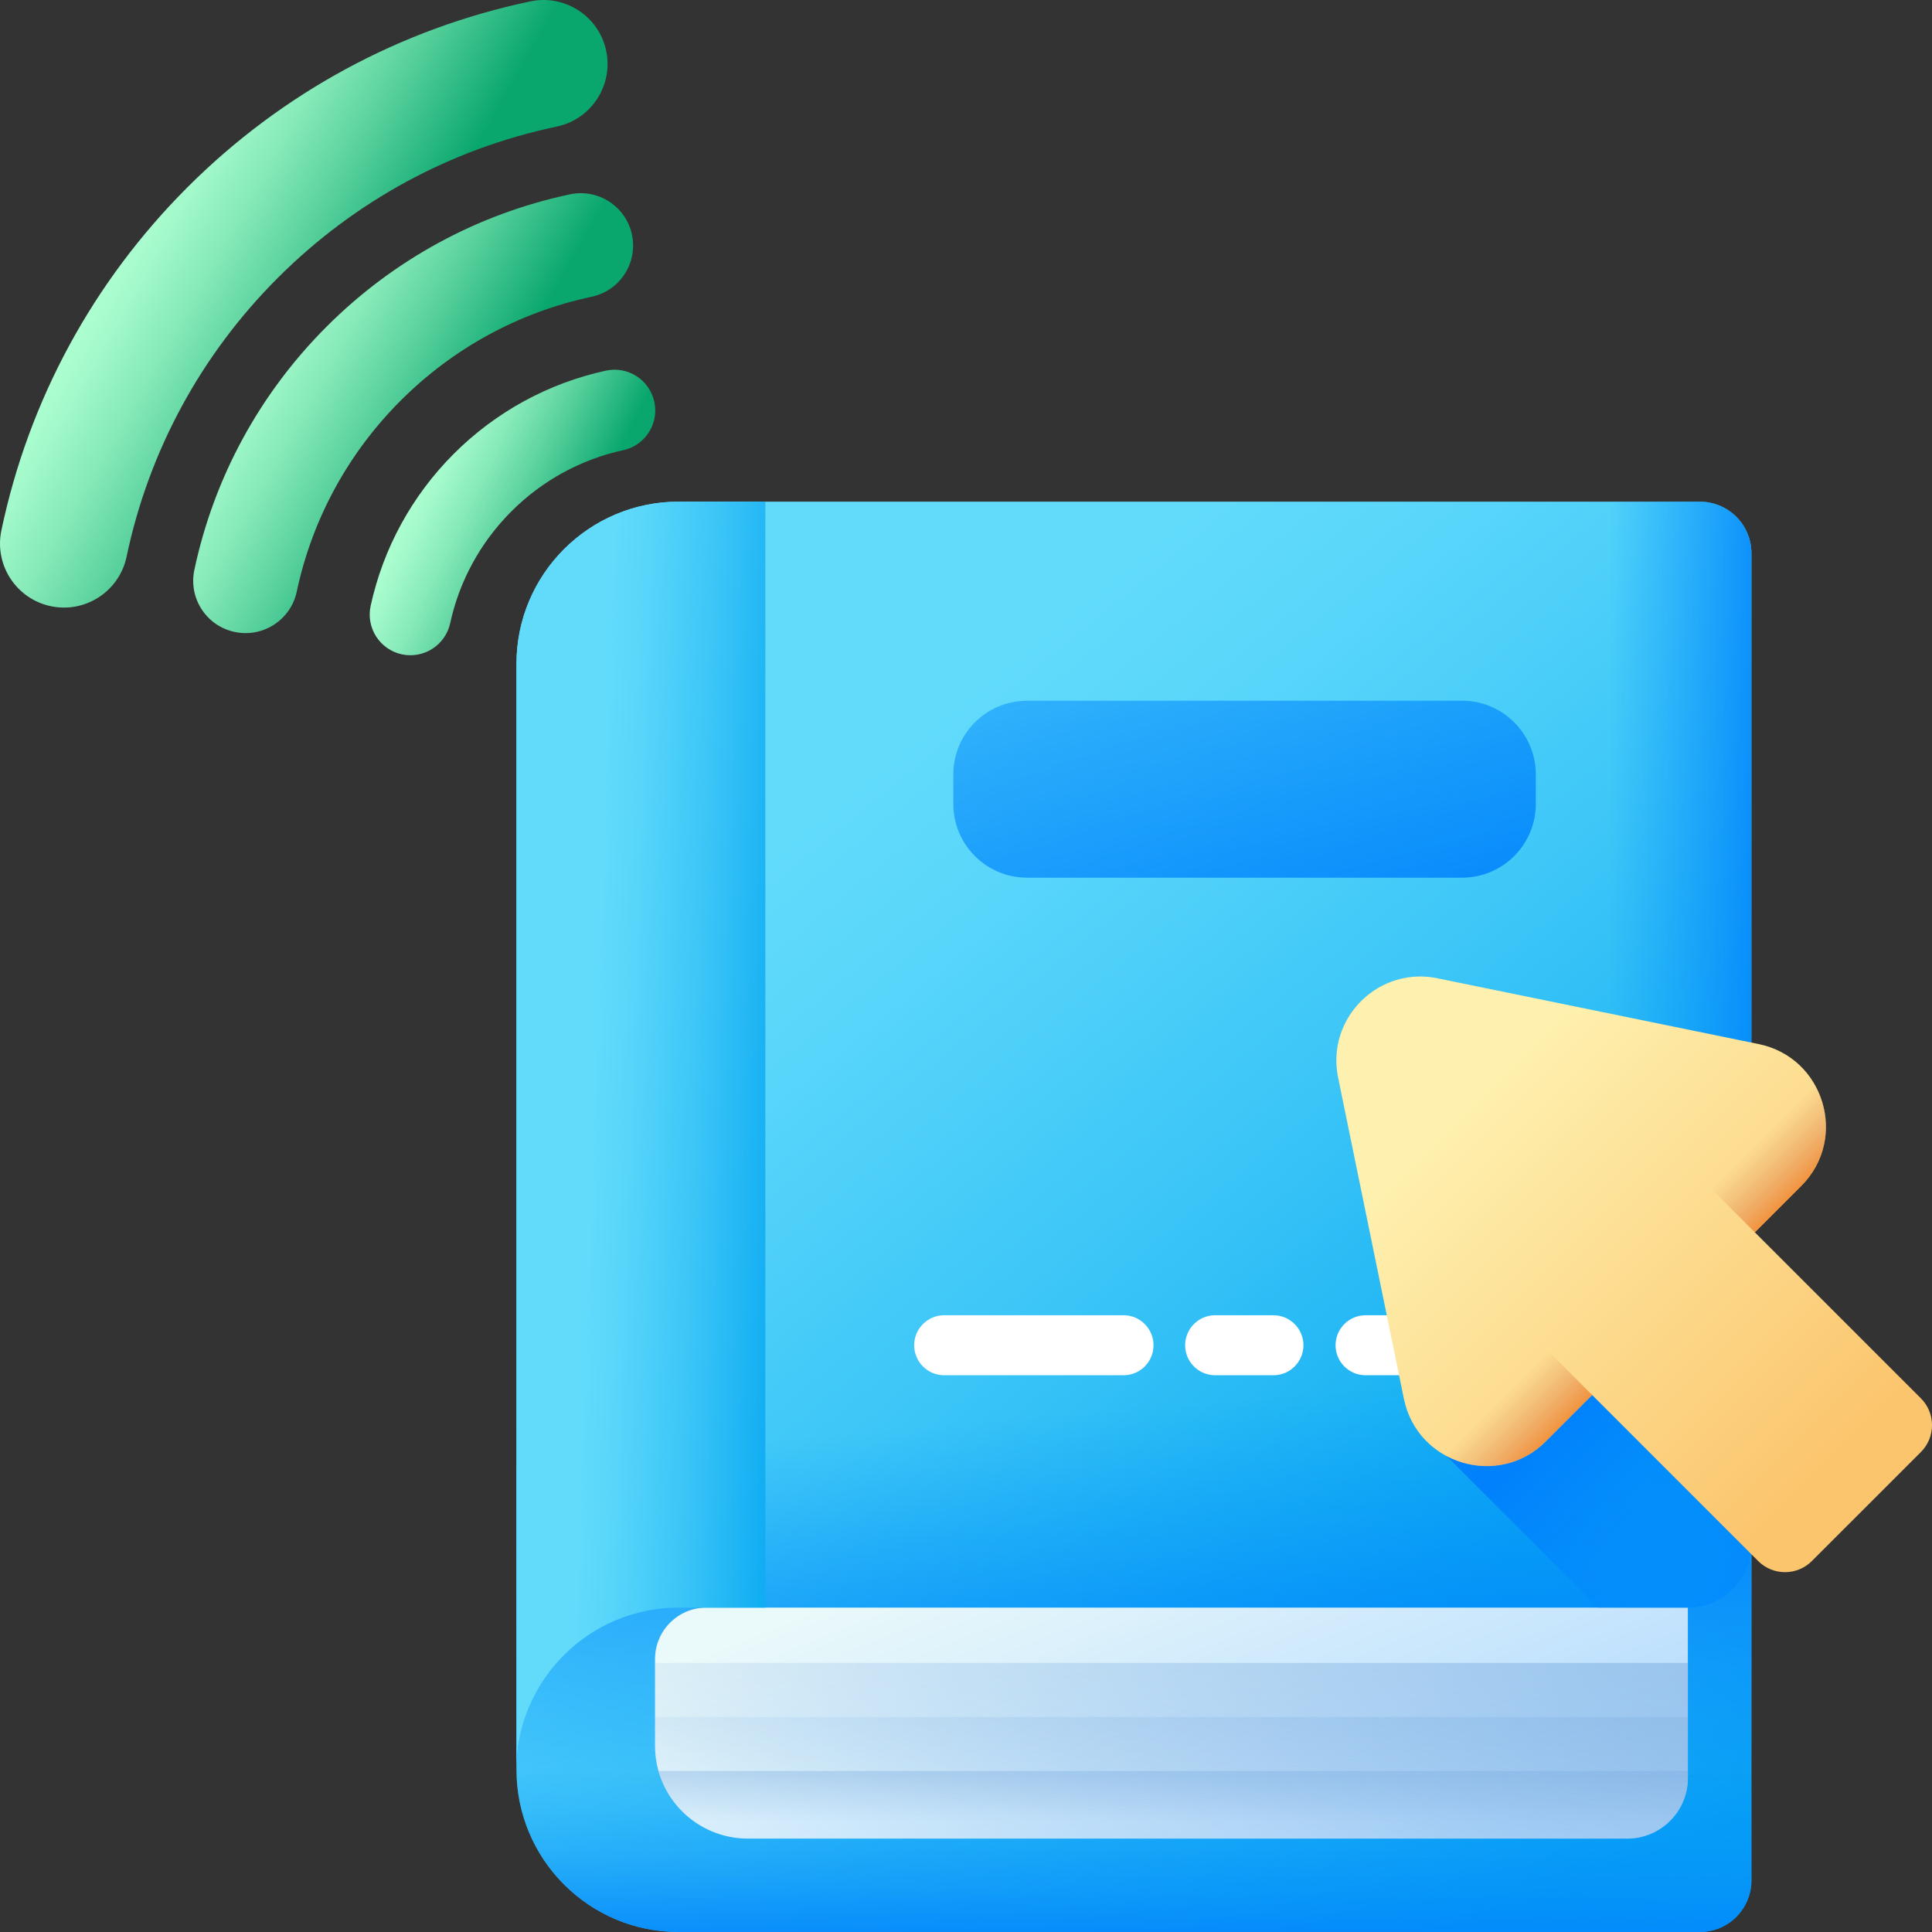
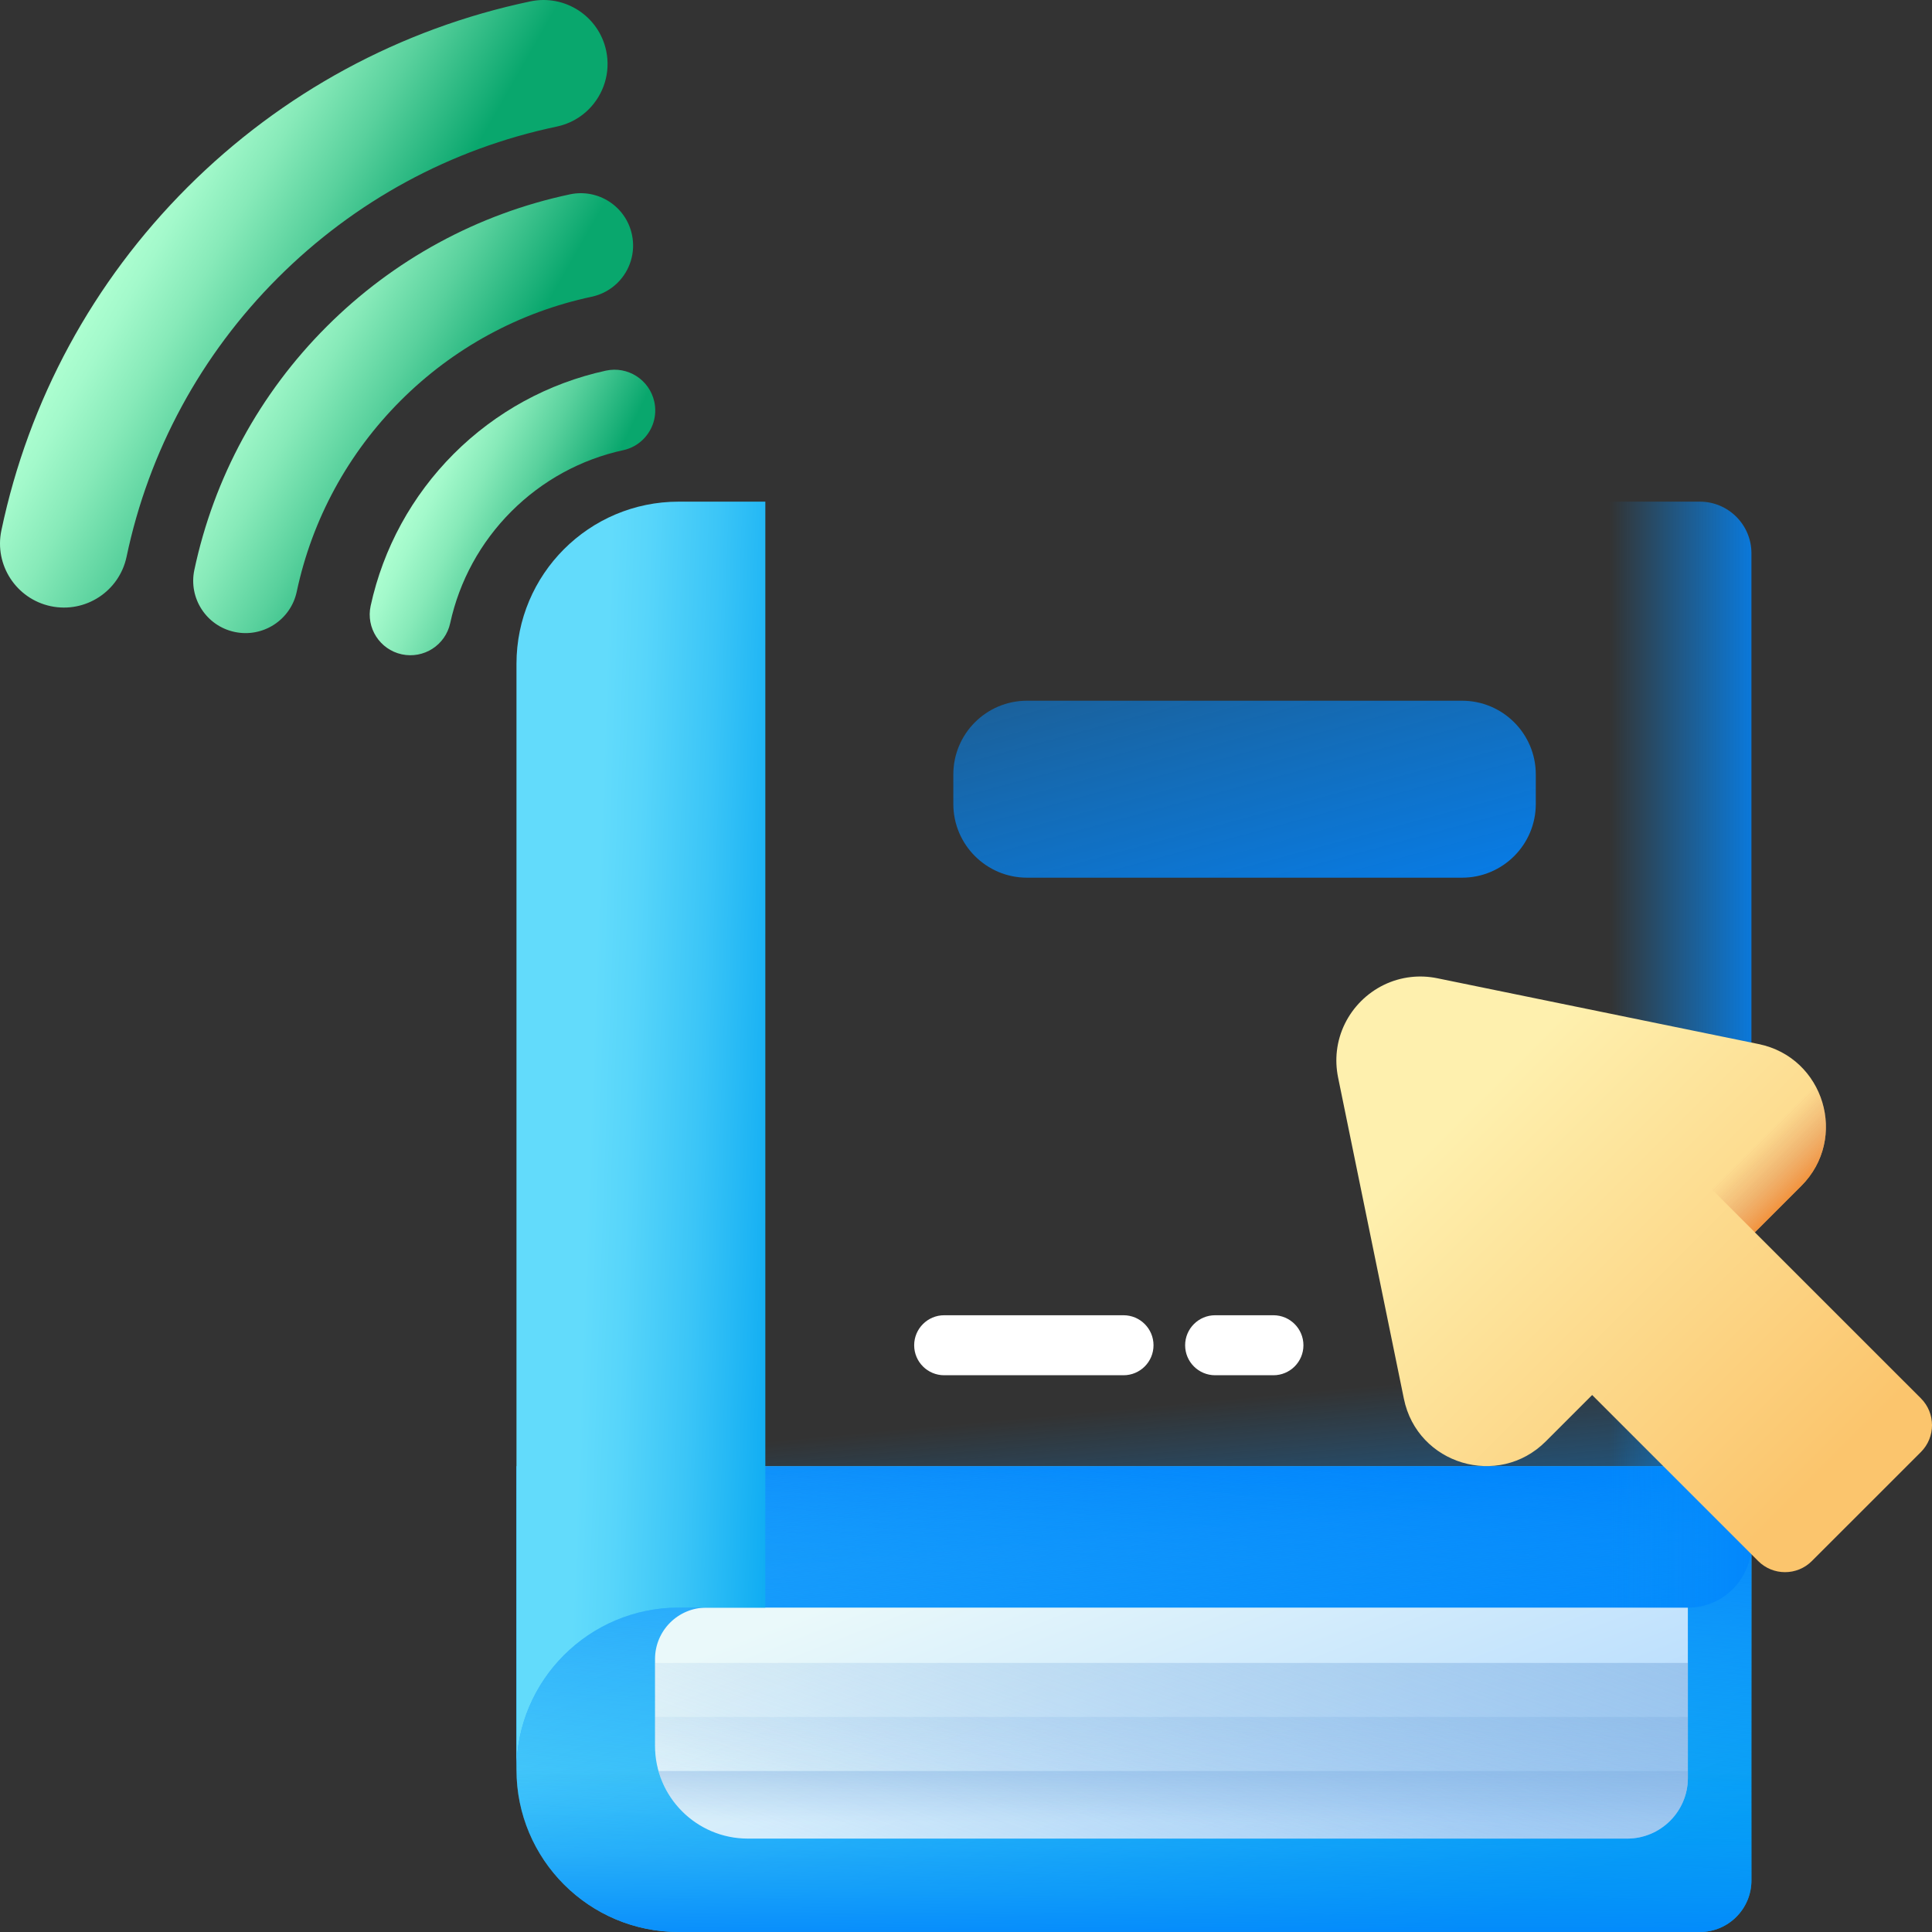
<svg xmlns="http://www.w3.org/2000/svg" width="52" height="52" viewBox="0 0 52 52" fill="none">
  <rect x="0" y="0" width="52" height="52" fill="#333333" stroke="none" />
  <g clip-path="url(#clip0_998_259)">
    <path d="M45.751 52H18.267C15.856 52 13.901 50.045 13.901 47.634V39.465H47.14V50.611C47.14 51.378 46.518 52 45.751 52Z" fill="url(#paint0_linear_998_259)" />
    <path d="M45.751 52H18.267C15.856 52 13.901 50.045 13.901 47.634V39.465H47.14V50.611C47.14 51.378 46.518 52 45.751 52Z" fill="url(#paint1_linear_998_259)" />
    <path d="M45.751 52H18.267C15.856 52 13.901 50.045 13.901 47.634V39.465H47.14V50.611C47.14 51.378 46.518 52 45.751 52Z" fill="url(#paint2_linear_998_259)" />
-     <path d="M45.751 13.502H18.267C15.856 13.502 13.901 15.457 13.901 17.868V47.634C13.901 45.223 15.856 43.269 18.267 43.269H45.429C46.374 43.269 47.14 42.502 47.14 41.557V14.891C47.14 14.124 46.518 13.502 45.751 13.502Z" fill="url(#paint3_linear_998_259)" />
    <path d="M13.901 33.148V47.634C13.901 45.223 15.856 43.269 18.267 43.269H45.429C46.374 43.269 47.14 42.502 47.14 41.557V33.148H13.901Z" fill="url(#paint4_linear_998_259)" />
    <path d="M25.413 37.015H30.239C30.686 37.015 31.047 36.654 31.047 36.208C31.047 35.762 30.686 35.4 30.239 35.4H25.413C24.967 35.4 24.605 35.762 24.605 36.208C24.605 36.654 24.967 37.015 25.413 37.015Z" fill="white" />
-     <path d="M36.755 37.015H41.581C42.027 37.015 42.389 36.654 42.389 36.208C42.389 35.762 42.027 35.4 41.581 35.4H36.755C36.309 35.4 35.947 35.762 35.947 36.208C35.947 36.654 36.309 37.015 36.755 37.015Z" fill="white" />
    <path d="M32.706 37.015H34.274C34.72 37.015 35.082 36.654 35.082 36.208C35.082 35.762 34.72 35.4 34.274 35.4H32.706C32.26 35.4 31.898 35.762 31.898 36.208C31.898 36.654 32.26 37.015 32.706 37.015Z" fill="white" />
    <path d="M39.351 18.86H27.643C26.547 18.86 25.659 19.748 25.659 20.844V21.638C25.659 22.734 26.547 23.623 27.643 23.623H39.351C40.447 23.623 41.336 22.734 41.336 21.638V20.844C41.336 19.748 40.447 18.86 39.351 18.86Z" fill="url(#paint5_linear_998_259)" />
    <path d="M43.796 49.486H20.127C18.748 49.486 17.63 48.368 17.63 46.989V44.654C17.63 43.889 18.25 43.269 19.015 43.269H45.429V47.853C45.429 48.755 44.698 49.486 43.796 49.486Z" fill="url(#paint6_linear_998_259)" />
    <path d="M17.63 44.757V46.989C17.63 48.368 18.748 49.486 20.127 49.486H43.796C44.697 49.486 45.429 48.755 45.429 47.853V44.757H17.63Z" fill="url(#paint7_linear_998_259)" />
    <path d="M17.63 46.212V46.989C17.63 48.368 18.748 49.486 20.127 49.486H43.796C44.697 49.486 45.429 48.755 45.429 47.853V46.212H17.63Z" fill="url(#paint8_linear_998_259)" />
    <path d="M17.724 47.667C18.02 48.717 18.983 49.486 20.127 49.486H43.796C44.697 49.486 45.429 48.755 45.429 47.853V47.667H17.724Z" fill="url(#paint9_linear_998_259)" />
    <path d="M45.751 13.502H38.657V43.269H45.429C46.374 43.269 47.14 42.502 47.14 41.557V14.891C47.14 14.124 46.518 13.502 45.751 13.502Z" fill="url(#paint10_linear_998_259)" />
-     <path d="M38.694 38.949L43.014 43.269H45.429C46.374 43.269 47.14 42.502 47.14 41.557V30.503L38.694 38.949Z" fill="url(#paint11_linear_998_259)" />
    <path d="M20.599 13.502V43.269H18.267C15.856 43.269 13.901 45.223 13.901 47.634V17.868C13.901 15.457 15.856 13.502 18.267 13.502H20.599Z" fill="url(#paint12_linear_998_259)" />
    <path d="M16.307 9.976C14.756 10.314 13.341 11.088 12.214 12.214C11.088 13.341 10.314 14.756 9.976 16.307C9.847 16.898 10.222 17.482 10.813 17.611C11.405 17.739 11.988 17.364 12.117 16.773C12.365 15.634 12.935 14.593 13.764 13.764C14.593 12.935 15.634 12.365 16.773 12.117C16.986 12.071 17.171 11.966 17.314 11.822C17.569 11.567 17.693 11.192 17.611 10.814C17.482 10.222 16.898 9.847 16.307 9.976Z" fill="url(#paint13_linear_998_259)" />
    <path d="M15.339 5.231C12.856 5.758 10.592 6.989 8.791 8.791C6.989 10.592 5.758 12.856 5.231 15.339C5.069 16.1 5.555 16.848 6.316 17.009C7.077 17.171 7.825 16.685 7.987 15.924C8.401 13.976 9.368 12.198 10.783 10.783C12.198 9.368 13.976 8.401 15.924 7.987C16.201 7.928 16.441 7.792 16.627 7.606C16.953 7.28 17.112 6.801 17.009 6.316C16.848 5.555 16.1 5.069 15.339 5.231Z" fill="url(#paint14_linear_998_259)" />
    <path d="M14.277 0.037C10.776 0.772 7.583 2.503 5.043 5.043C2.503 7.583 0.772 10.776 0.037 14.277C-0.158 15.207 0.438 16.12 1.368 16.316C2.299 16.511 3.211 15.915 3.407 14.984C4.004 12.139 5.412 9.543 7.478 7.478C9.544 5.412 12.139 4.004 14.985 3.407C15.324 3.336 15.619 3.169 15.847 2.941C16.244 2.543 16.44 1.959 16.316 1.368C16.12 0.438 15.207 -0.158 14.277 0.037Z" fill="url(#paint15_linear_998_259)" />
    <path d="M37.786 37.649L36.015 29.002C35.966 28.759 35.956 28.52 35.982 28.291C36.098 27.25 36.935 26.413 37.976 26.297C38.205 26.271 38.444 26.28 38.687 26.33L47.334 28.101C49.101 28.463 49.755 30.645 48.48 31.92L47.232 33.168L51.701 37.636C52.1 38.035 52.1 38.683 51.701 39.082L48.767 42.015C48.368 42.415 47.72 42.415 47.321 42.015L42.853 37.547L41.605 38.795C40.33 40.07 38.148 39.416 37.786 37.649Z" fill="url(#paint16_linear_998_259)" />
-     <path d="M37.786 37.648L36.455 31.149L42.853 37.547L41.605 38.795C40.33 40.07 38.148 39.415 37.786 37.648Z" fill="url(#paint17_linear_998_259)" />
    <path d="M48.48 31.92L47.232 33.168L40.834 26.77L47.334 28.101C49.101 28.463 49.755 30.645 48.48 31.92Z" fill="url(#paint18_linear_998_259)" />
  </g>
  <defs>
    <linearGradient id="paint0_linear_998_259" x1="27.459" y1="36.15" x2="34.405" y2="53.878" gradientUnits="userSpaceOnUse">
      <stop stop-color="#62DBFB" />
      <stop offset="0.191" stop-color="#57D5FA" />
      <stop offset="0.523" stop-color="#3BC5F7" />
      <stop offset="0.954" stop-color="#0DABF2" />
      <stop offset="1" stop-color="#08A9F1" />
    </linearGradient>
    <linearGradient id="paint1_linear_998_259" x1="29.985" y1="51.254" x2="31.076" y2="38.653" gradientUnits="userSpaceOnUse">
      <stop stop-color="#0593FC" stop-opacity="0" />
      <stop offset="0.683" stop-color="#0389FC" stop-opacity="0.683" />
      <stop offset="1" stop-color="#0182FC" />
    </linearGradient>
    <linearGradient id="paint2_linear_998_259" x1="30.521" y1="47.634" x2="30.521" y2="52.84" gradientUnits="userSpaceOnUse">
      <stop stop-color="#0593FC" stop-opacity="0" />
      <stop offset="0.683" stop-color="#0389FC" stop-opacity="0.683" />
      <stop offset="1" stop-color="#0182FC" />
    </linearGradient>
    <linearGradient id="paint3_linear_998_259" x1="22.616" y1="21.381" x2="39.969" y2="42.529" gradientUnits="userSpaceOnUse">
      <stop stop-color="#62DBFB" />
      <stop offset="0.191" stop-color="#57D5FA" />
      <stop offset="0.523" stop-color="#3BC5F7" />
      <stop offset="0.954" stop-color="#0DABF2" />
      <stop offset="1" stop-color="#08A9F1" />
    </linearGradient>
    <linearGradient id="paint4_linear_998_259" x1="30.292" y1="37.906" x2="31.086" y2="46.539" gradientUnits="userSpaceOnUse">
      <stop stop-color="#0593FC" stop-opacity="0" />
      <stop offset="0.683" stop-color="#0389FC" stop-opacity="0.683" />
      <stop offset="1" stop-color="#0182FC" />
    </linearGradient>
    <linearGradient id="paint5_linear_998_259" x1="29.535" y1="6.574" x2="35.191" y2="27.509" gradientUnits="userSpaceOnUse">
      <stop stop-color="#0593FC" stop-opacity="0" />
      <stop offset="0.683" stop-color="#0389FC" stop-opacity="0.683" />
      <stop offset="1" stop-color="#0182FC" />
    </linearGradient>
    <linearGradient id="paint6_linear_998_259" x1="29.553" y1="40.321" x2="34.019" y2="51.721" gradientUnits="userSpaceOnUse">
      <stop stop-color="#EAF9FA" />
      <stop offset="1" stop-color="#B3DAFE" />
    </linearGradient>
    <linearGradient id="paint7_linear_998_259" x1="29.415" y1="52.454" x2="37.353" y2="29.898" gradientUnits="userSpaceOnUse">
      <stop stop-color="#7BACDF" stop-opacity="0" />
      <stop offset="1" stop-color="#7BACDF" />
    </linearGradient>
    <linearGradient id="paint8_linear_998_259" x1="31.335" y1="49.057" x2="32.625" y2="35.861" gradientUnits="userSpaceOnUse">
      <stop stop-color="#7BACDF" stop-opacity="0" />
      <stop offset="1" stop-color="#7BACDF" />
    </linearGradient>
    <linearGradient id="paint9_linear_998_259" x1="31.576" y1="49.023" x2="31.576" y2="45.446" gradientUnits="userSpaceOnUse">
      <stop stop-color="#7BACDF" stop-opacity="0" />
      <stop offset="1" stop-color="#7BACDF" />
    </linearGradient>
    <linearGradient id="paint10_linear_998_259" x1="43.32" y1="28.385" x2="47.911" y2="28.385" gradientUnits="userSpaceOnUse">
      <stop stop-color="#0593FC" stop-opacity="0" />
      <stop offset="0.683" stop-color="#0389FC" stop-opacity="0.683" />
      <stop offset="1" stop-color="#0182FC" />
    </linearGradient>
    <linearGradient id="paint11_linear_998_259" x1="51.839" y1="43.648" x2="44.23" y2="36.038" gradientUnits="userSpaceOnUse">
      <stop stop-color="#0593FC" stop-opacity="0" />
      <stop offset="0.683" stop-color="#0389FC" stop-opacity="0.683" />
      <stop offset="1" stop-color="#0182FC" />
    </linearGradient>
    <linearGradient id="paint12_linear_998_259" x1="15.866" y1="30.519" x2="21.422" y2="30.717" gradientUnits="userSpaceOnUse">
      <stop stop-color="#62DBFB" />
      <stop offset="0.191" stop-color="#57D5FA" />
      <stop offset="0.523" stop-color="#3BC5F7" />
      <stop offset="0.954" stop-color="#0DABF2" />
      <stop offset="1" stop-color="#08A9F1" />
    </linearGradient>
    <linearGradient id="paint13_linear_998_259" x1="11.4" y1="12.627" x2="15.501" y2="14.604" gradientUnits="userSpaceOnUse">
      <stop stop-color="#AEFFD1" />
      <stop offset="0.12" stop-color="#A3F9CB" />
      <stop offset="0.329" stop-color="#87EAB9" />
      <stop offset="0.601" stop-color="#59D19D" />
      <stop offset="0.923" stop-color="#19AF77" />
      <stop offset="1" stop-color="#09A76D" />
    </linearGradient>
    <linearGradient id="paint14_linear_998_259" x1="6.994" y1="8.761" x2="12.6" y2="11.948" gradientUnits="userSpaceOnUse">
      <stop stop-color="#AEFFD1" />
      <stop offset="0.12" stop-color="#A3F9CB" />
      <stop offset="0.329" stop-color="#87EAB9" />
      <stop offset="0.601" stop-color="#59D19D" />
      <stop offset="0.923" stop-color="#19AF77" />
      <stop offset="1" stop-color="#09A76D" />
    </linearGradient>
    <linearGradient id="paint15_linear_998_259" x1="3.834" y1="5.684" x2="9.883" y2="9.137" gradientUnits="userSpaceOnUse">
      <stop stop-color="#AEFFD1" />
      <stop offset="0.12" stop-color="#A3F9CB" />
      <stop offset="0.329" stop-color="#87EAB9" />
      <stop offset="0.601" stop-color="#59D19D" />
      <stop offset="0.923" stop-color="#19AF77" />
      <stop offset="1" stop-color="#09A76D" />
    </linearGradient>
    <linearGradient id="paint16_linear_998_259" x1="39.495" y1="29.81" x2="49.19" y2="39.505" gradientUnits="userSpaceOnUse">
      <stop stop-color="#FEF0AE" />
      <stop offset="1" stop-color="#FBC56D" />
    </linearGradient>
    <linearGradient id="paint17_linear_998_259" x1="40.257" y1="37.792" x2="41.807" y2="39.342" gradientUnits="userSpaceOnUse">
      <stop stop-color="#DC8758" stop-opacity="0" />
      <stop offset="0.215" stop-color="#DD8654" stop-opacity="0.215" />
      <stop offset="0.429" stop-color="#E28448" stop-opacity="0.429" />
      <stop offset="0.642" stop-color="#EA8034" stop-opacity="0.642" />
      <stop offset="0.854" stop-color="#F47B18" stop-opacity="0.854" />
      <stop offset="1" stop-color="#FE7701" />
    </linearGradient>
    <linearGradient id="paint18_linear_998_259" x1="47.487" y1="30.562" x2="49.037" y2="32.112" gradientUnits="userSpaceOnUse">
      <stop stop-color="#DC8758" stop-opacity="0" />
      <stop offset="0.215" stop-color="#DD8654" stop-opacity="0.215" />
      <stop offset="0.429" stop-color="#E28448" stop-opacity="0.429" />
      <stop offset="0.642" stop-color="#EA8034" stop-opacity="0.642" />
      <stop offset="0.854" stop-color="#F47B18" stop-opacity="0.854" />
      <stop offset="1" stop-color="#FE7701" />
    </linearGradient>
    <clipPath id="clip0_998_259">
      <rect width="52" height="52" fill="white" />
    </clipPath>
  </defs>
</svg>